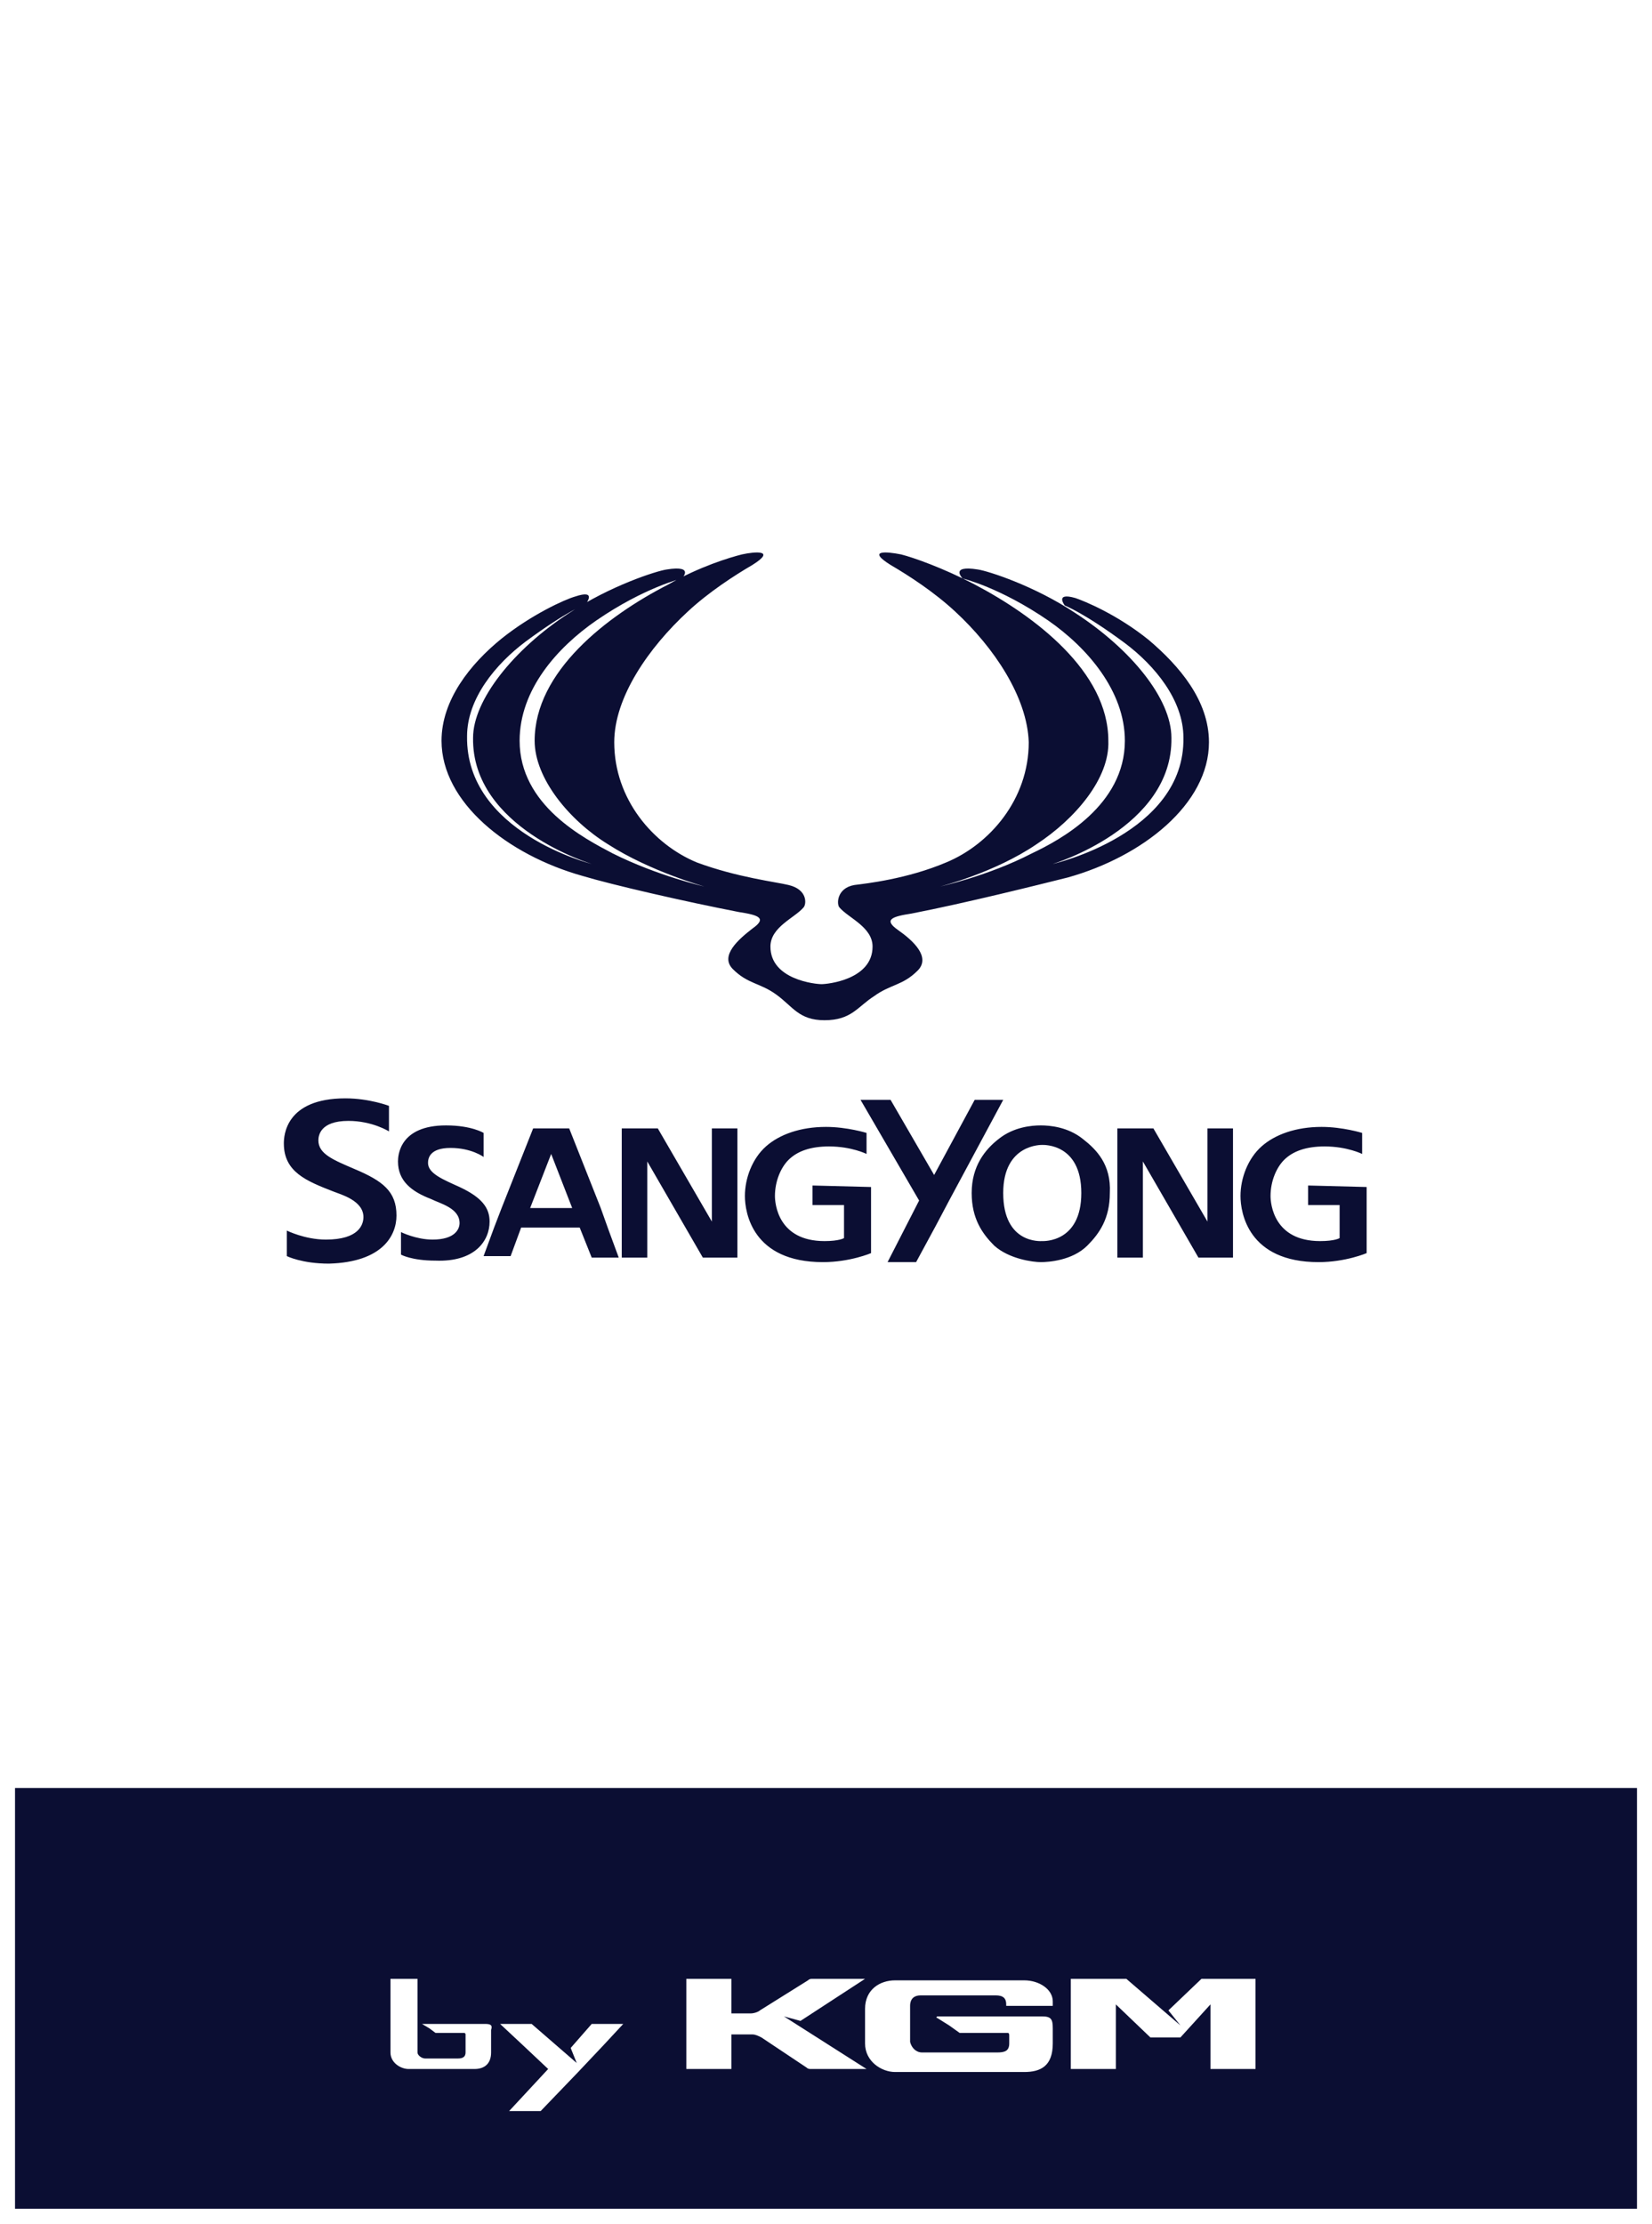
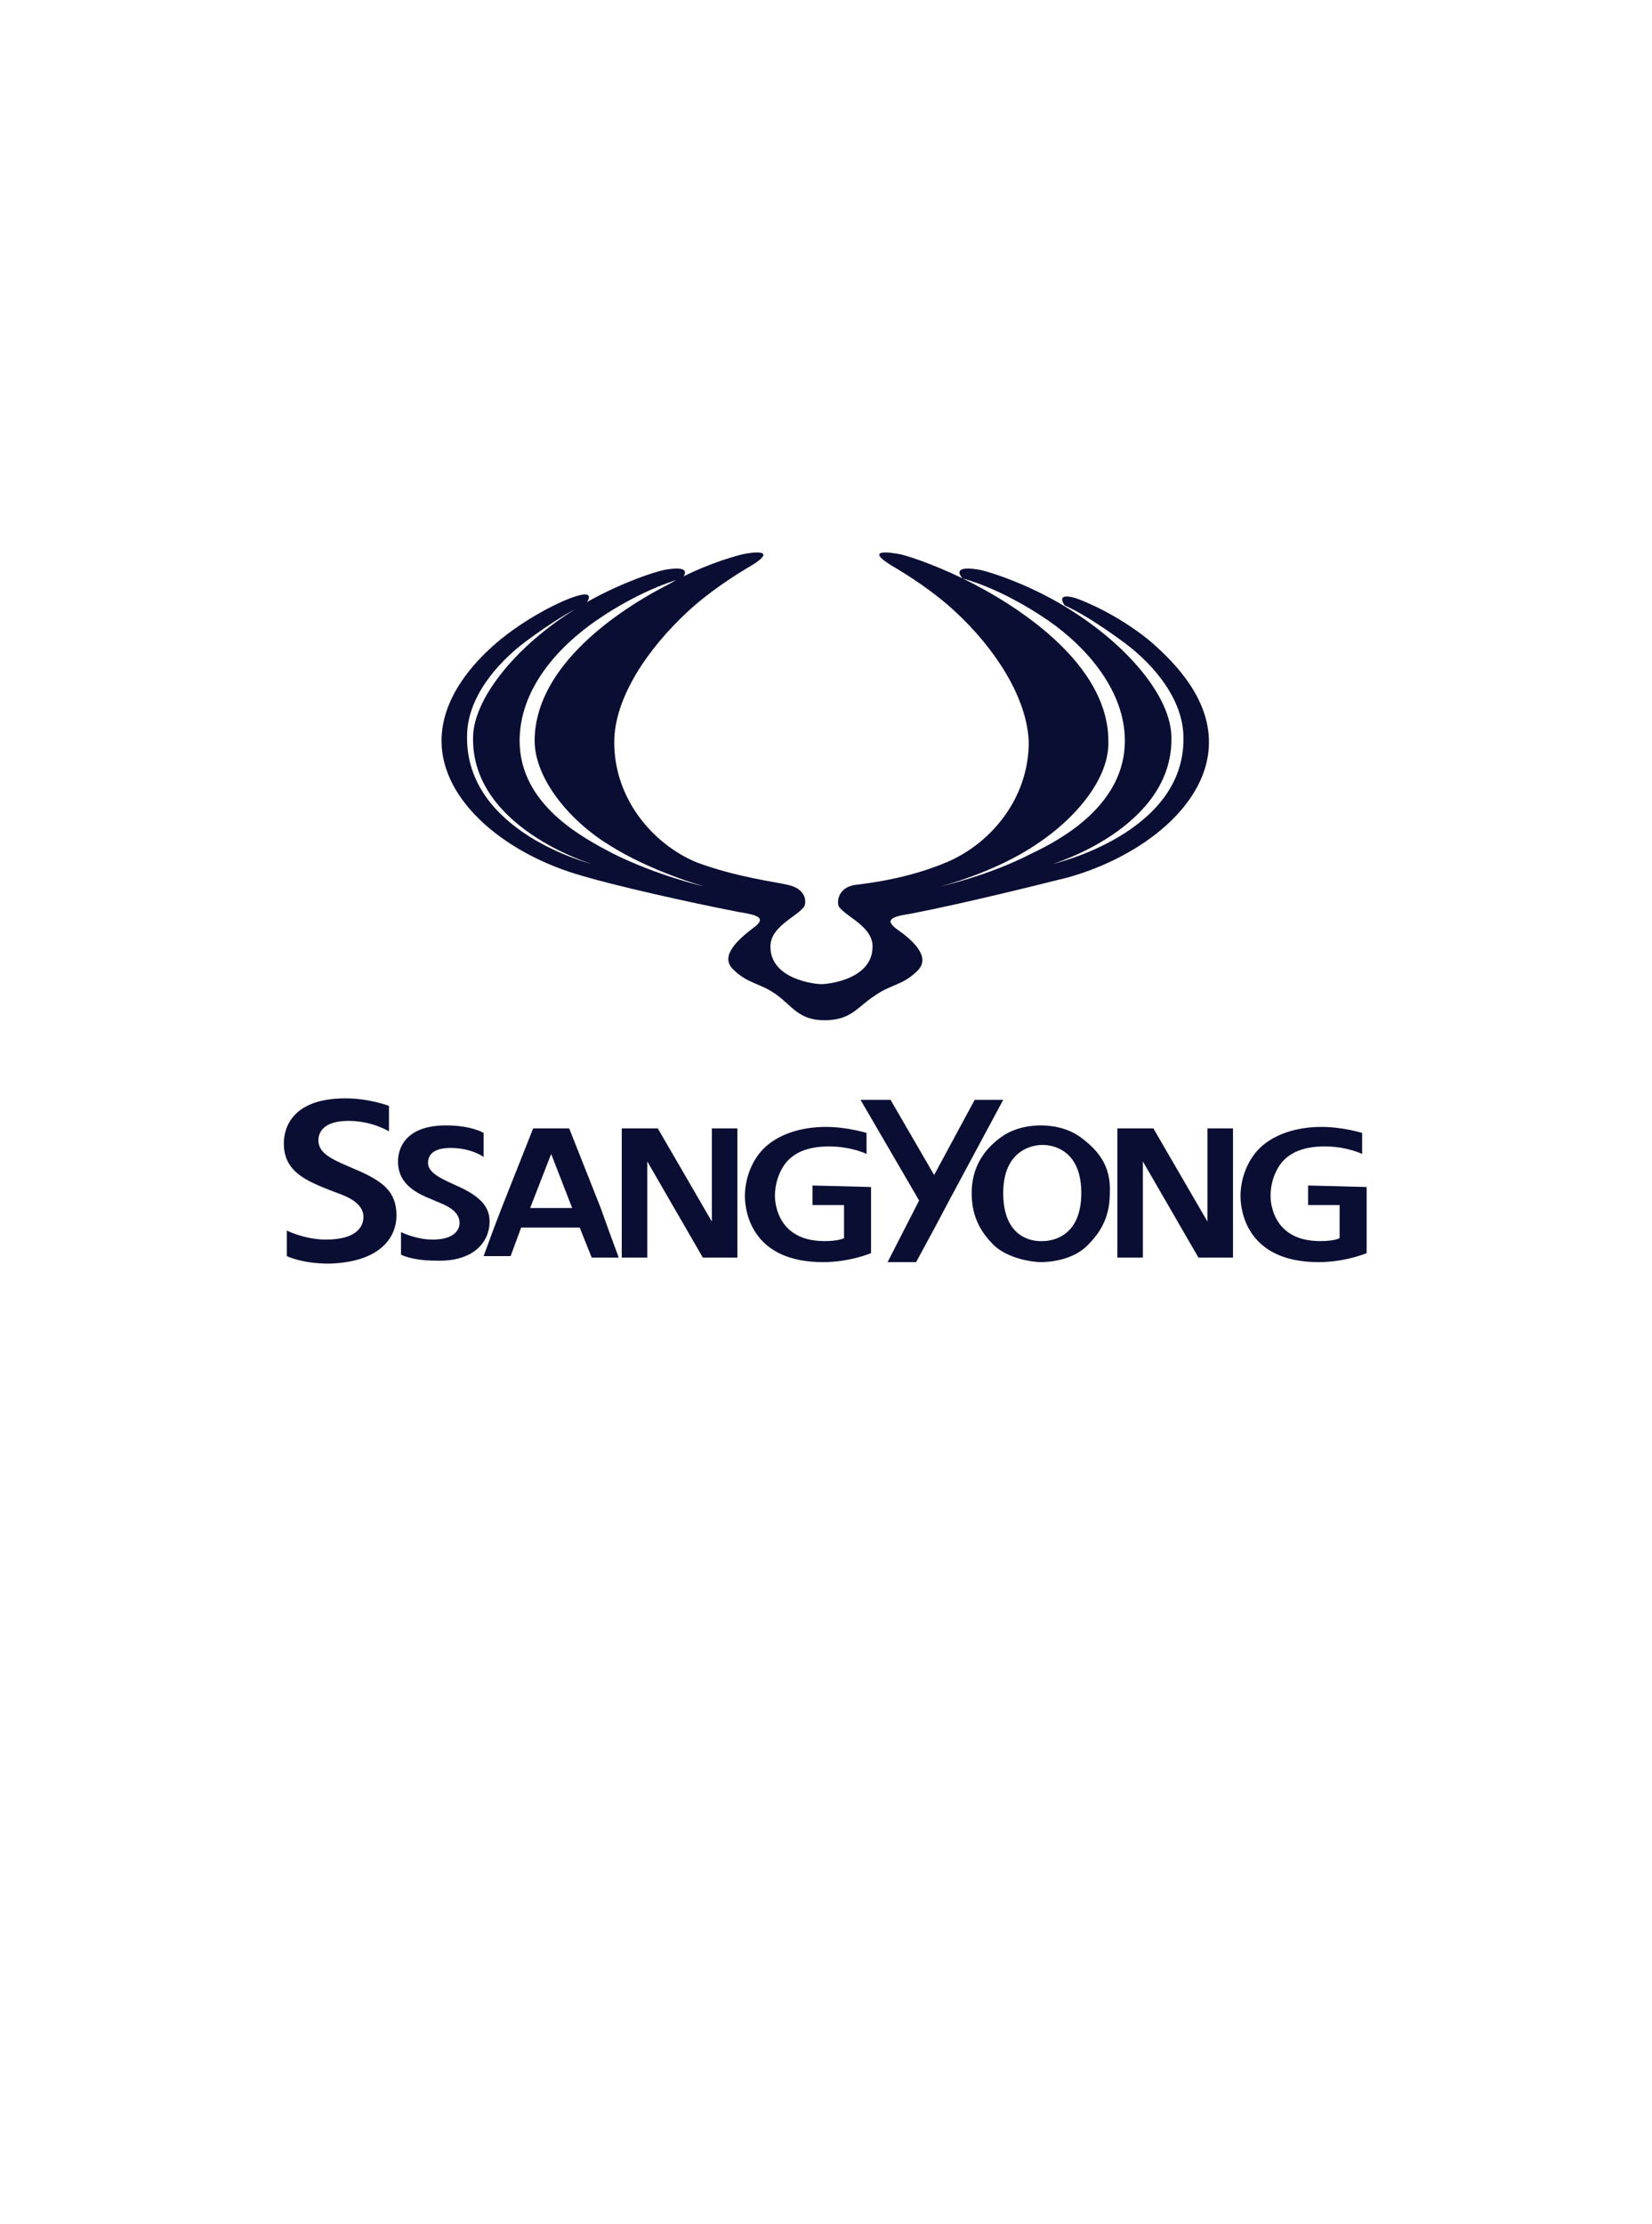
<svg xmlns="http://www.w3.org/2000/svg" width="110" height="148">
  <path d="M110,0H0v148h110V0z" fill="#fff" />
-   <path d="M109,119H1v28h108V119z" fill="#0b0e33" />
-   <path d="M69.4 134.2h-7s-.1.1 0 .1l.8.5.7.5h.1 3.1c.1 0 .1.1.1.2v.5c0 .5-.3.6-.8.6h-5c-.4 0-.7-.3-.8-.7v-2.4c0-.5.3-.7.7-.7h5c.5 0 .7.2.7.6v.1h3.1v-.3c0-.8-.9-1.4-1.9-1.4h-8.6c-1 0-2 .6-2 1.9v2.3c0 1.2 1.1 1.9 2 1.9h8.6c1.1 0 1.9-.4 1.9-1.9v-1c0-.6-.1-.8-.7-.8h0zm-11.7 3.5H54c-.1 0-.2 0-.3-.1l-3-2c-.2-.1-.4-.2-.6-.2h-1.4v2.3h-3v-6h3v2.3H50c.2 0 .5-.1.6-.2l3.2-2c.1-.1.2-.1.3-.1h3.5l-4.3 2.8-1.1-.3 5.5 3.5h0zm17.3-6h-3.7v6h3v-4.3l2.3 2.2h2l2-2.2v4.3h3v-6H80l-2.2 2.1.8 1-3.6-3.1zm-42.7 3h-4.2l.5.3.4.3h.1 1.8s.1 0 .1.1v1.2c0 .3-.2.4-.5.4h-2.2c-.2 0-.5-.2-.5-.4v-4.9H26v4.9c0 .7.7 1.1 1.2 1.1h4.4c.6 0 1.1-.3 1.1-1.1v-1.5c.1-.3 0-.4-.4-.4h0zm7.1 0l-1.4 1.6.4 1h0l-3-2.6h-2.1l1.5 1.4 1.7 1.6-2.6 2.8H36l2.5-2.6h0l1.7-1.8 1.3-1.4h-2.1z" fill="#fff" />
+   <path d="M69.4 134.2h-7s-.1.1 0 .1l.8.5.7.5h.1 3.1c.1 0 .1.1.1.2v.5c0 .5-.3.6-.8.6h-5c-.4 0-.7-.3-.8-.7v-2.4c0-.5.3-.7.7-.7h5c.5 0 .7.2.7.6v.1h3.1v-.3c0-.8-.9-1.4-1.9-1.4h-8.6c-1 0-2 .6-2 1.9v2.3c0 1.2 1.1 1.9 2 1.9h8.6c1.1 0 1.9-.4 1.9-1.9v-1c0-.6-.1-.8-.7-.8h0zm-11.7 3.5H54c-.1 0-.2 0-.3-.1l-3-2c-.2-.1-.4-.2-.6-.2h-1.4v2.3h-3v-6h3v2.3H50c.2 0 .5-.1.6-.2l3.2-2c.1-.1.2-.1.3-.1h3.5l-4.3 2.8-1.1-.3 5.5 3.5h0zm17.3-6h-3.7v6h3v-4.3l2.3 2.2h2l2-2.2v4.3h3v-6H80l-2.2 2.1.8 1-3.6-3.1zm-42.7 3h-4.2l.5.3.4.3h.1 1.8s.1 0 .1.1v1.2c0 .3-.2.4-.5.4h-2.2c-.2 0-.5-.2-.5-.4v-4.9H26v4.9c0 .7.7 1.1 1.2 1.1c.6 0 1.1-.3 1.1-1.1v-1.5c.1-.3 0-.4-.4-.4h0zm7.1 0l-1.4 1.6.4 1h0l-3-2.6h-2.1l1.5 1.4 1.7 1.6-2.6 2.8H36l2.5-2.6h0l1.7-1.8 1.3-1.4h-2.1z" fill="#fff" />
  <path d="M58.2 66.3c1.1-.8 1.9-.7 2.9-1.7.9-.9-.3-2-1.3-2.7s-.4-.9.9-1.1c3.6-.7 8.4-1.9 10.4-2.4 5-1.4 9.4-4.9 9.4-9 0-2.8-2-5.1-4-6.8-2.1-1.7-4.3-2.6-4.9-2.8-1.4-.4-.7.5-.7.5s1.3.5 4 2.5c2 1.5 3.9 3.8 3.9 6.3.1 6.4-8.7 8.4-8.7 8.4s8-2.4 7.9-8.4c0-2.6-2.7-5.9-6.4-8.3-2.7-1.8-5.8-2.8-6.5-2.9-1.9-.3-1 .6-1 .6s2.5.6 5.7 2.8c2.6 1.8 5.1 4.7 5.1 8 0 4.3-4.3 6.6-6.2 7.5-2.9 1.5-6.1 2.2-6.1 2.2s3.6-.9 6.4-2.8c2.6-1.7 4.9-4.4 4.8-6.9 0-4.6-4.9-8.3-8.9-10.4-2.1-1.1-4.1-1.8-4.9-2-1-.2-2.3-.3-.7.7 1.2.7 2.9 1.8 4.3 3.1 2.6 2.4 4.8 5.7 4.9 8.7 0 3.8-2.6 6.8-5.5 8-2.6 1.1-5.3 1.4-6.1 1.5-1.2.2-1.2 1.3-1 1.5.6.7 2.2 1.3 2.2 2.6 0 2.2-3 2.5-3.4 2.5s-3.4-.3-3.4-2.5c0-1.3 1.6-1.9 2.2-2.6.2-.2.3-1.2-1-1.5-.8-.2-3.4-.5-6.1-1.5-2.9-1.2-5.5-4.2-5.5-8 0-3 2.3-6.3 4.9-8.7 1.4-1.3 3.1-2.4 4.3-3.1 1.6-1 .2-.9-.7-.7-.8.2-2.8.8-4.9 2-4.1 2.1-8.9 5.8-8.9 10.4 0 2.5 2.3 5.3 4.9 6.9 2.8 1.8 6.4 2.8 6.4 2.8s-3.1-.7-6.1-2.2c-1.9-1-6.2-3.2-6.2-7.5 0-3.4 2.5-6.2 5.1-8 3.2-2.2 5.7-2.8 5.7-2.8s.9-.9-1-.6c-.7.1-3.8 1.1-6.5 2.9-3.7 2.4-6.4 5.8-6.4 8.3-.1 6 7.9 8.4 7.9 8.4S31 55.4 31.1 49c0-2.5 1.9-4.8 3.9-6.3 2.7-2 4-2.5 4-2.5s.8-1-.7-.5c-.7.2-2.9 1.2-4.9 2.8-2.1 1.7-4 4.1-4 6.8 0 4.1 4.4 7.6 9.4 9 2 .6 6.8 1.7 10.4 2.4 1.3.2 1.9.4.9 1.1-.9.7-2.2 1.8-1.3 2.7 1 1 1.8.9 2.9 1.7s1.5 1.7 3.2 1.7c1.8 0 2.2-.9 3.3-1.6h0zM26.4 80.9c0-1.6-.9-2.3-2.8-3.1-1.4-.6-2.4-1-2.4-1.9 0-.3.1-1.3 2-1.3 1.6 0 2.7.7 2.7.7v-1.7s-1.3-.5-2.9-.5c-4 0-4.1 2.5-4.1 3 0 1.9 1.5 2.5 3.3 3.2.5.2 2 .6 2 1.7 0 .5-.3 1.5-2.5 1.5-1.4 0-2.6-.6-2.6-.6v1.7s1 .5 2.8.5c3.6-.1 4.5-1.9 4.5-3.2h0zm6.2.4c0-.9-.5-1.6-2-2.3-1.1-.5-2.1-.9-2.1-1.6 0-.3.1-1 1.5-1s2.2.6 2.2.6v-1.6s-.8-.5-2.5-.5c-3.1 0-3.2 2-3.2 2.4 0 1.3.9 2 2.2 2.5.6.3 1.9.6 1.9 1.6 0 .4-.3 1.1-1.8 1.1-1.1 0-2.1-.5-2.1-.5v1.5s.7.4 2.3.4c2.6.1 3.6-1.3 3.6-2.6h0zm16.5-6.2h-1.7v6.2l-3.6-6.2h-2.4v8.6h1.7v-6.4l3.7 6.4h2.3v-8.6zm-9.7 8.6h1.8l-.7-1.9-.5-1.4-2.1-5.3h-2.4l-2.1 5.3-.5 1.3-.7 1.9H34l.7-1.9h3.9l.8 2zm-2.7-6.9l1.4 3.6h-2.8l1.4-3.6zm17.4 2.1v1.3h2.1v2.2s-.3.2-1.3.2c-3.1 0-3.3-2.5-3.3-3 0-1 .4-1.9.9-2.4.6-.6 1.5-.9 2.7-.9 1.5 0 2.5.5 2.5.5v-1.4S56.4 75 55 75c-1.7 0-3.1.5-4 1.3s-1.4 2.1-1.4 3.3c0 1.1.5 4.4 5.2 4.4 1.8 0 3.2-.6 3.2-.6V79l-3.9-.1h0zm28-3.8h-1.7v6.2l-3.6-6.2h-2.4v8.6h1.7v-6.4l3.7 6.4h2.3v-8.6zm5 3.8v1.3h2.1v2.2s-.3.2-1.3.2c-3.1 0-3.3-2.5-3.3-3 0-1 .4-1.9.9-2.4.6-.6 1.5-.9 2.7-.9 1.5 0 2.5.5 2.5.5v-1.4S89.4 75 88 75c-1.7 0-3.1.5-4 1.3s-1.4 2.1-1.4 3.3c0 1.1.5 4.4 5.2 4.4 1.8 0 3.2-.6 3.2-.6V79l-3.9-.1h0zm-23.9 1l3.6-6.7h-1.9l-2.7 5-2.9-5h-2l3.9 6.7-2.1 4.1H61l1.3-2.4.9-1.7zm8.9-4.1c-1-.8-2.2-.9-2.8-.9s-1.8.1-2.8.9c-.9.7-1.8 1.8-1.8 3.6 0 1.7.7 2.7 1.5 3.5 1 .9 2.6 1.1 3.1 1.1s2.1-.1 3.1-1.1c.8-.8 1.5-1.8 1.5-3.5.1-1.9-.9-2.9-1.8-3.6h0zm-2.7 6.8c-.1 0-2.6.2-2.6-3.2 0-3.3 2.6-3.2 2.6-3.2.1 0 2.6-.1 2.6 3.2s-2.5 3.2-2.6 3.2z" fill="#0b0e33" />
</svg>